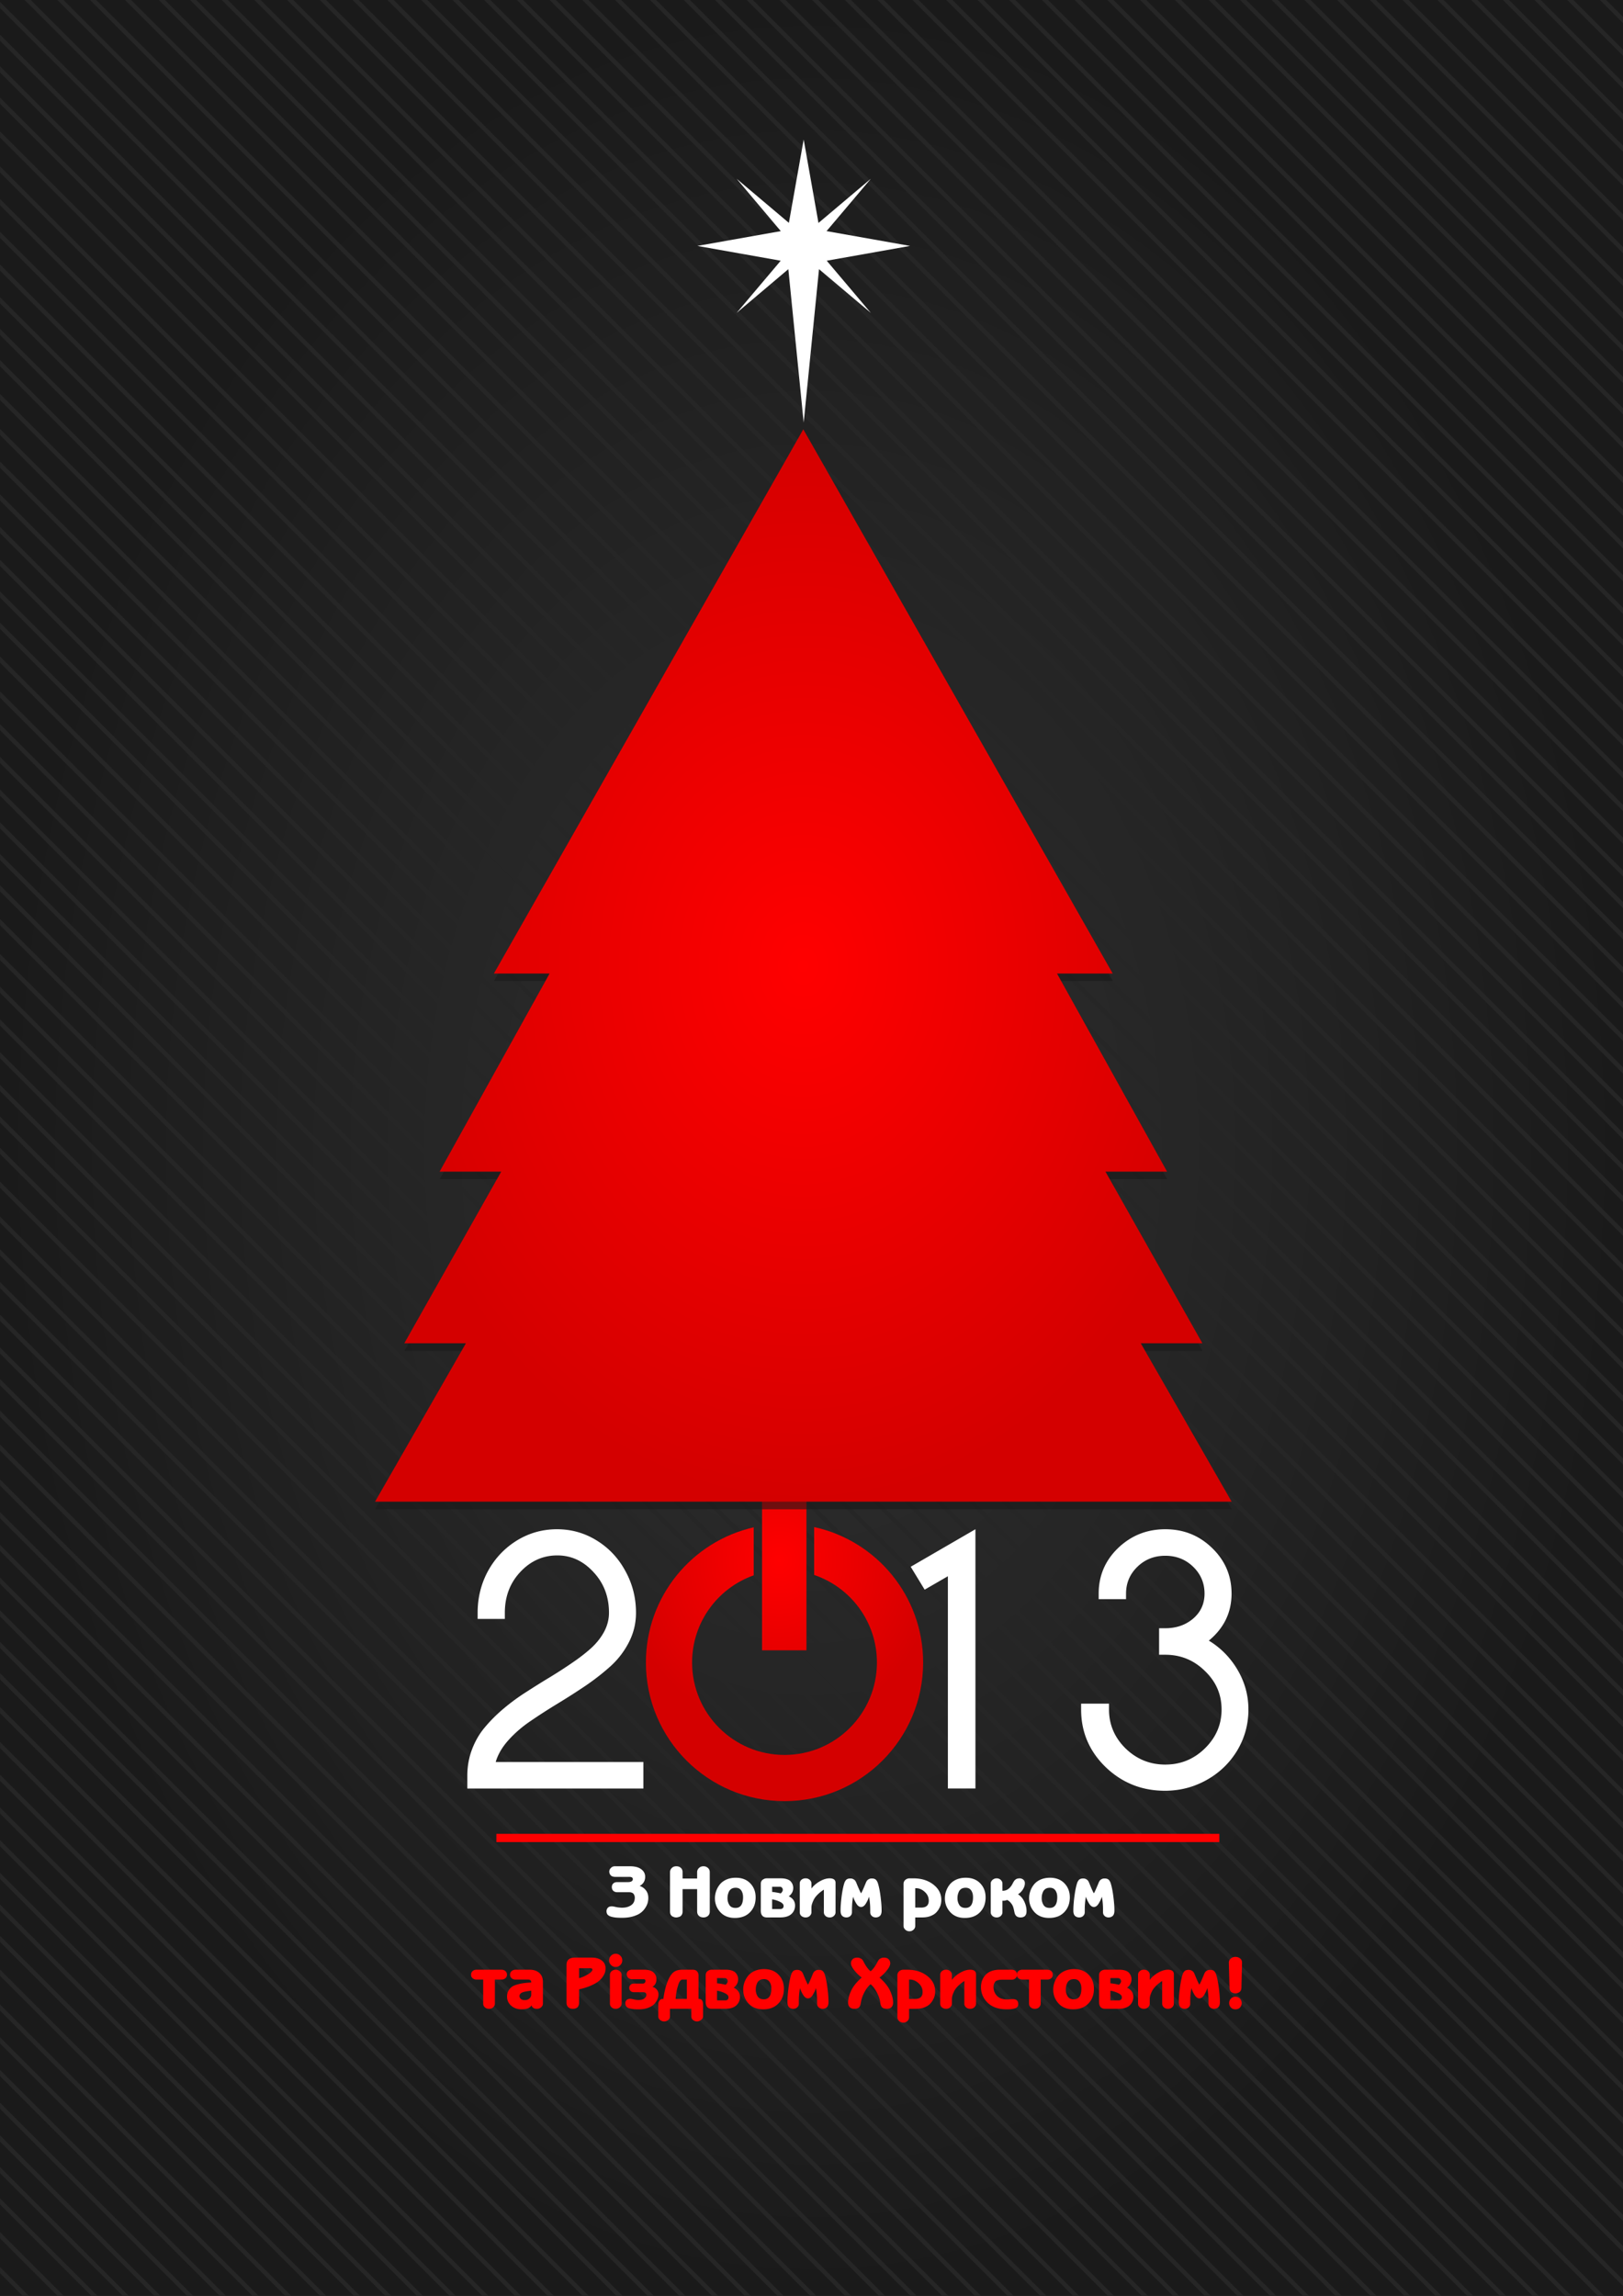
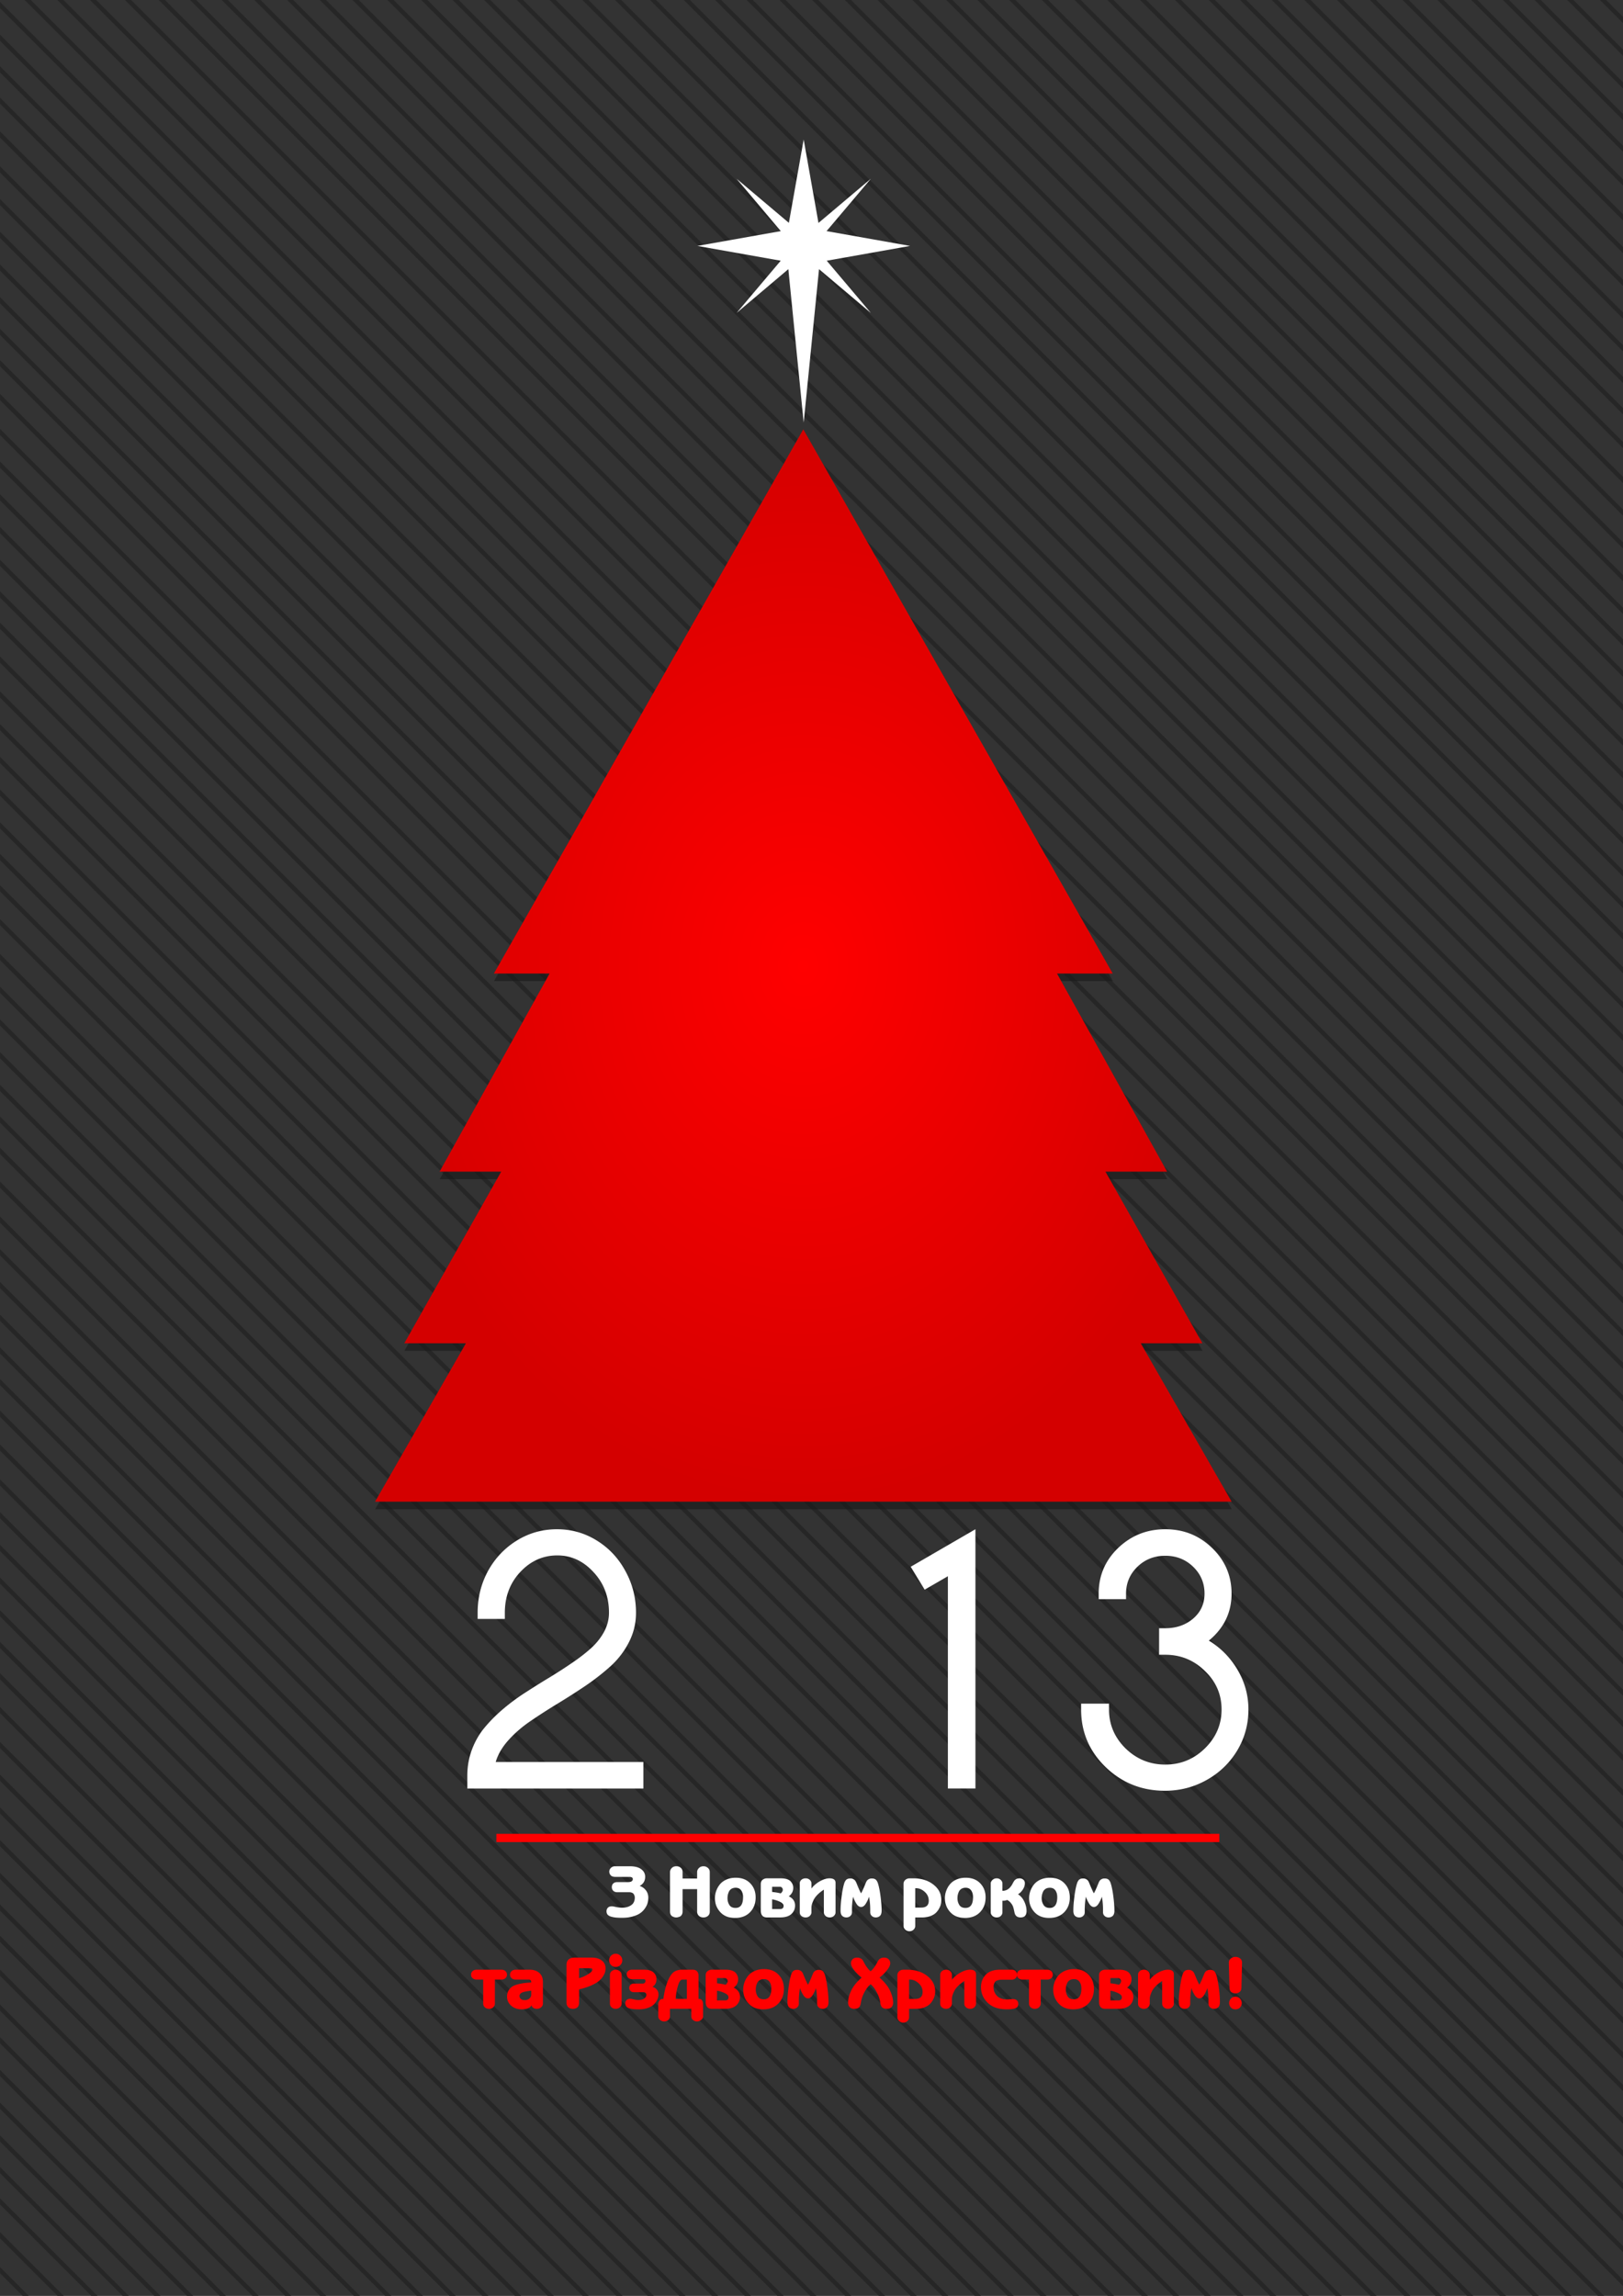
<svg xmlns="http://www.w3.org/2000/svg" xmlns:xlink="http://www.w3.org/1999/xlink" viewBox="0 0 744.09 1052.4">
  <rect x="0" y="0" width="744.09" height="1052.4" fill="#333333" stroke="none" />
  <defs>
    <radialGradient id="d" xlink:href="#a" gradientUnits="userSpaceOnUse" cy="579.21" cx="-48.61" gradientTransform="matrix(1.138 .019 -.02 1.217 18.845 -126.65)" r="33.75" />
    <radialGradient id="e" xlink:href="#a" gradientUnits="userSpaceOnUse" cy="385.03" cx="-22.857" gradientTransform="matrix(1 0 0 1.252 349 -96.921)" r="104.28" />
    <radialGradient id="b" gradientUnits="userSpaceOnUse" cy="526.18" cx="372.05" gradientTransform="matrix(1 0 0 1.414 0 -217.99)" r="372.05">
      <stop offset="0" stop-color="#303030" />
      <stop offset="1" stop-color="#1a1a1a" />
    </radialGradient>
    <linearGradient id="a">
      <stop offset="0" stop-color="red" />
      <stop offset="1" stop-color="#d40000" />
    </linearGradient>
    <clipPath id="c" clipPathUnits="userSpaceOnUse">
      <path transform="rotate(45)" fill="#303030" d="M4966.3-3772.4h744.09V-2720H4966.3z" />
    </clipPath>
  </defs>
-   <path fill="url(#b)" d="M0 0h744.09v1052.4H0z" />
  <g clip-path="url(#c)" transform="rotate(-45 2070.53 7881.019)" stroke="#262626" stroke-width="2" fill="none">
    <path d="M1731.085-130.49v6384.3M1901.285-130.49v6384.3M2071.485-130.49v6384.3M2241.685-130.49v6384.3M2582.085-130.49v6384.3M1816.185-130.49v6384.3M1986.385-130.49v6384.3M2156.585-130.49v6384.3M2326.785-130.49v6384.3M2667.285-130.49v6384.3M2411.885-130.49v6384.3M2752.385-130.49v6384.3M3007.685-130.49v6384.3M3262.985-130.49v6384.3M3688.585-130.49v6384.3M2496.985-130.49v6384.3M2837.485-130.49v6384.3M3177.885-130.49v6384.3M3433.185-130.49v6384.3M3858.785-130.49v6384.3M2922.585-130.49v6384.3M3348.085-130.49v6384.3M3603.385-130.49v6384.3M3943.885-130.49v6384.3M4284.285-130.49v6384.3M3092.785-130.49v6384.3M3518.285-130.49v6384.3M3773.685-130.49v6384.3M4028.985-130.49v6384.3M4454.485-130.49v6384.3M4114.085-130.49v6384.3M4369.385-130.49v6384.3M4709.885-130.49v6384.3M4965.185-130.49v6384.3M5390.685-130.49v6384.3M4199.185-130.49v6384.3M4539.585-130.49v6384.3M4880.085-130.49v6384.3M5135.385-130.49v6384.3M5560.885-130.49v6384.3M4624.685-130.49v6384.3M5050.285-130.49v6384.3M5305.585-130.49v6384.3M5645.985-130.49v6384.3M5986.485-130.49v6384.3M4794.985-130.49v6384.3M5220.485-130.49v6384.3M5475.785-130.49v6384.3M5731.185-130.49v6384.3M6156.685-130.49v6384.3M5816.285-130.49v6384.3M6071.585-130.49v6384.3M6411.985-130.49v6384.3M6667.385-130.49v6384.3M7092.885-130.49v6384.3M5901.385-130.49v6384.3M6241.785-130.49v6384.3M6582.185-130.49v6384.3M6837.585-130.49v6384.3M7263.085-130.49v6384.3M6326.885-130.49v6384.3M6752.485-130.49v6384.3M7007.785-130.49v6384.3M7348.185-130.49v6384.3M7688.685-130.49v6384.3M6497.085-130.49v6384.3M6922.685-130.49v6384.3M7177.985-130.49v6384.3M7433.285-130.49v6384.3M7773.785-130.49v6384.3M7518.385-130.49v6384.3M7858.885-130.49v6384.3M8029.085-130.49v6384.3M8199.285-130.49v6384.3M8369.485-130.49v6384.3M7603.485-130.49v6384.3M7943.985-130.49v6384.3M8114.185-130.49v6384.3M8284.385-130.49v6384.3M8454.585-130.49v6384.3" />
    <g>
      <path d="M1741.338-130.49v6384.3M1911.538-130.49v6384.3M2081.738-130.49v6384.3M2251.938-130.49v6384.3M2592.338-130.49v6384.3M1826.438-130.49v6384.3M1996.638-130.49v6384.3M2166.838-130.49v6384.3M2337.038-130.49v6384.3M2677.538-130.49v6384.3M2422.138-130.49v6384.3M2762.638-130.49v6384.3M3017.938-130.49v6384.3M3273.238-130.49v6384.3M3698.838-130.49v6384.3M2507.238-130.49v6384.3M2847.738-130.49v6384.3M3188.138-130.49v6384.3M3443.438-130.49v6384.3M3869.038-130.49v6384.3M2932.838-130.49v6384.3M3358.338-130.49v6384.3M3613.638-130.49v6384.3M3954.138-130.49v6384.3M4294.538-130.49v6384.3M3103.038-130.49v6384.3M3528.538-130.49v6384.3M3783.938-130.49v6384.3M4039.238-130.49v6384.3M4464.738-130.49v6384.3M4124.338-130.49v6384.3M4379.638-130.49v6384.3M4720.138-130.49v6384.3M4975.438-130.49v6384.3M5400.938-130.49v6384.3M4209.438-130.49v6384.3M4549.838-130.49v6384.3M4890.338-130.49v6384.3M5145.638-130.49v6384.3M5571.138-130.49v6384.3M4634.938-130.49v6384.3M5060.538-130.49v6384.3M5315.838-130.49v6384.3M5656.238-130.49v6384.3M5996.738-130.49v6384.3M4805.238-130.49v6384.3M5230.738-130.49v6384.3M5486.038-130.49v6384.3M5741.438-130.49v6384.3M6166.938-130.49v6384.3M5826.538-130.49v6384.3M6081.838-130.49v6384.3M6422.238-130.49v6384.3M6677.638-130.49v6384.3M7103.138-130.49v6384.3M5911.638-130.49v6384.3M6252.038-130.49v6384.3M6592.438-130.49v6384.3M6847.838-130.49v6384.3M7273.338-130.49v6384.3M6337.138-130.49v6384.3M6762.738-130.49v6384.3M7018.038-130.49v6384.3M7358.438-130.49v6384.3M7698.938-130.49v6384.3M6507.338-130.49v6384.3M6932.938-130.49v6384.3M7188.238-130.49v6384.3M7443.538-130.49v6384.3M7784.038-130.49v6384.3M7528.638-130.49v6384.3M7869.138-130.49v6384.3M8039.338-130.49v6384.3M8209.538-130.49v6384.3M8379.738-130.49v6384.3M7613.738-130.49v6384.3M7954.238-130.49v6384.3M8124.438-130.49v6384.3M8294.638-130.49v6384.3M8464.838-130.49v6384.3" />
    </g>
    <g>
      <path d="M1751.945-130.49v6384.3M1922.145-130.49v6384.3M2092.345-130.49v6384.3M2262.545-130.49v6384.3M2602.945-130.49v6384.3M1837.045-130.49v6384.3M2007.245-130.49v6384.3M2177.445-130.49v6384.3M2347.645-130.49v6384.3M2688.145-130.49v6384.3M2432.745-130.49v6384.3M2773.245-130.49v6384.3M3028.545-130.49v6384.3M3283.845-130.49v6384.3M3709.445-130.49v6384.3M2517.845-130.49v6384.3M2858.345-130.49v6384.3M3198.745-130.49v6384.3M3454.045-130.49v6384.3M3879.645-130.49v6384.3M2943.445-130.49v6384.3M3368.945-130.49v6384.3M3624.245-130.49v6384.3M3964.745-130.49v6384.3M4305.145-130.49v6384.3M3113.645-130.49v6384.3M3539.145-130.49v6384.3M3794.545-130.49v6384.3M4049.845-130.49v6384.3M4475.345-130.49v6384.3M4134.945-130.49v6384.3M4390.245-130.49v6384.3M4730.745-130.49v6384.3M4986.045-130.49v6384.3M5411.545-130.49v6384.3M4220.045-130.49v6384.3M4560.445-130.49v6384.3M4900.945-130.49v6384.3M5156.245-130.49v6384.3M5581.745-130.49v6384.3M4645.545-130.49v6384.3M5071.145-130.49v6384.3M5326.445-130.49v6384.3M5666.845-130.49v6384.3M6007.345-130.49v6384.3M4815.845-130.49v6384.3M5241.345-130.49v6384.3M5496.645-130.49v6384.3M5752.045-130.49v6384.3M6177.545-130.49v6384.3M5837.145-130.49v6384.3M6092.445-130.49v6384.3M6432.845-130.49v6384.3M6688.245-130.49v6384.3M7113.745-130.49v6384.3M5922.245-130.49v6384.3M6262.645-130.49v6384.3M6603.045-130.49v6384.3M6858.445-130.49v6384.3M7283.945-130.49v6384.3M6347.745-130.49v6384.3M6773.345-130.49v6384.3M7028.645-130.49v6384.3M7369.045-130.49v6384.3M7709.545-130.49v6384.3M6517.945-130.49v6384.3M6943.545-130.49v6384.3M7198.845-130.49v6384.3M7454.145-130.49v6384.3M7794.645-130.49v6384.3M7539.245-130.49v6384.3M7879.745-130.49v6384.3M8049.945-130.49v6384.3M8220.145-130.49v6384.3M8390.345-130.49v6384.3M7624.345-130.49v6384.3M7964.845-130.49v6384.3M8135.045-130.49v6384.3M8305.245-130.49v6384.3M8475.445-130.49v6384.3" />
    </g>
    <g>
      <path d="M1762.552-130.49v6384.3M1932.752-130.49v6384.3M2102.952-130.49v6384.3M2273.152-130.49v6384.3M2613.552-130.49v6384.3M1847.652-130.49v6384.3M2017.852-130.49v6384.3M2188.052-130.49v6384.3M2358.252-130.49v6384.3M2698.752-130.49v6384.3M2443.352-130.49v6384.3M2783.852-130.49v6384.3M3039.152-130.49v6384.3M3294.452-130.49v6384.3M3720.052-130.49v6384.3M2528.452-130.49v6384.3M2868.952-130.49v6384.3M3209.352-130.49v6384.3M3464.652-130.49v6384.3M3890.252-130.49v6384.3M2954.052-130.49v6384.3M3379.552-130.49v6384.3M3634.852-130.49v6384.3M3975.352-130.49v6384.3M4315.752-130.49v6384.3M3124.252-130.49v6384.3M3549.752-130.49v6384.3M3805.152-130.49v6384.3M4060.452-130.49v6384.3M4485.952-130.49v6384.3M4145.552-130.49v6384.3M4400.852-130.49v6384.3M4741.352-130.49v6384.3M4996.652-130.49v6384.3M5422.152-130.49v6384.3M4230.652-130.49v6384.3M4571.052-130.49v6384.3M4911.552-130.49v6384.3M5166.852-130.49v6384.3M5592.352-130.49v6384.3M4656.152-130.49v6384.3M5081.752-130.49v6384.3M5337.052-130.49v6384.3M5677.452-130.49v6384.3M6017.952-130.49v6384.3M4826.452-130.49v6384.3M5251.952-130.49v6384.3M5507.252-130.49v6384.3M5762.652-130.49v6384.3M6188.152-130.49v6384.3M5847.752-130.49v6384.3M6103.052-130.49v6384.3M6443.452-130.49v6384.3M6698.852-130.49v6384.3M7124.352-130.49v6384.3M5932.852-130.49v6384.3M6273.252-130.49v6384.3M6613.652-130.49v6384.3M6869.052-130.49v6384.3M7294.552-130.49v6384.3M6358.352-130.49v6384.3M6783.952-130.49v6384.3M7039.252-130.49v6384.3M7379.652-130.49v6384.3M7720.152-130.49v6384.3M6528.552-130.49v6384.3M6954.152-130.49v6384.3M7209.452-130.49v6384.3M7464.752-130.49v6384.3M7805.252-130.49v6384.3M7549.852-130.49v6384.3M7890.352-130.49v6384.3M8060.552-130.49v6384.3M8230.752-130.49v6384.3M8400.952-130.49v6384.3M7634.952-130.49v6384.3M7975.452-130.49v6384.3M8145.652-130.49v6384.3M8315.852-130.49v6384.3M8486.052-130.49v6384.3" />
    </g>
    <g>
      <path d="M1773.16-130.49v6384.3M1943.36-130.49v6384.3M2113.56-130.49v6384.3M2283.76-130.49v6384.3M2624.16-130.49v6384.3M1858.26-130.49v6384.3M2028.46-130.49v6384.3M2198.66-130.49v6384.3M2368.86-130.49v6384.3M2709.36-130.49v6384.3M2453.96-130.49v6384.3M2794.46-130.49v6384.3M3049.76-130.49v6384.3M3305.06-130.49v6384.3M3730.66-130.49v6384.3M2539.06-130.49v6384.3M2879.56-130.49v6384.3M3219.96-130.49v6384.3M3475.26-130.49v6384.3M3900.86-130.49v6384.3M2964.66-130.49v6384.3M3390.16-130.49v6384.3M3645.46-130.49v6384.3M3985.96-130.49v6384.3M4326.36-130.49v6384.3M3134.86-130.49v6384.3M3560.36-130.49v6384.3M3815.76-130.49v6384.3M4071.06-130.49v6384.3M4496.56-130.49v6384.3M4156.16-130.49v6384.3M4411.46-130.49v6384.3M4751.96-130.49v6384.3M5007.26-130.49v6384.3M5432.76-130.49v6384.3M4241.26-130.49v6384.3M4581.66-130.49v6384.3M4922.16-130.49v6384.3M5177.46-130.49v6384.3M5602.96-130.49v6384.3M4666.76-130.49v6384.3M5092.36-130.49v6384.3M5347.66-130.49v6384.3M5688.06-130.49v6384.3M6028.56-130.49v6384.3M4837.06-130.49v6384.3M5262.56-130.49v6384.3M5517.86-130.49v6384.3M5773.26-130.49v6384.3M6198.76-130.49v6384.3M5858.36-130.49v6384.3M6113.66-130.49v6384.3M6454.06-130.49v6384.3M6709.46-130.49v6384.3M7134.96-130.49v6384.3M5943.46-130.49v6384.3M6283.86-130.49v6384.3M6624.26-130.49v6384.3M6879.66-130.49v6384.3M7305.16-130.49v6384.3M6368.96-130.49v6384.3M6794.56-130.49v6384.3M7049.86-130.49v6384.3M7390.26-130.49v6384.3M7730.76-130.49v6384.3M6539.16-130.49v6384.3M6964.76-130.49v6384.3M7220.06-130.49v6384.3M7475.36-130.49v6384.3M7815.86-130.49v6384.3M7560.46-130.49v6384.3M7900.96-130.49v6384.3M8071.16-130.49v6384.3M8241.36-130.49v6384.3M8411.56-130.49v6384.3M7645.56-130.49v6384.3M7986.06-130.49v6384.3M8156.26-130.49v6384.3M8326.46-130.49v6384.3M8496.66-130.49v6384.3" />
    </g>
    <g>
      <path d="M1783.76-130.49v6384.3M1953.96-130.49v6384.3M2124.16-130.49v6384.3M2294.36-130.49v6384.3M2634.76-130.49v6384.3M1868.86-130.49v6384.3M2039.06-130.49v6384.3M2209.26-130.49v6384.3M2379.46-130.49v6384.3M2719.96-130.49v6384.3M2464.56-130.49v6384.3M2805.06-130.49v6384.3M3060.36-130.49v6384.3M3315.66-130.49v6384.3M3741.26-130.49v6384.3M2549.66-130.49v6384.3M2890.16-130.49v6384.3M3230.56-130.49v6384.3M3485.86-130.49v6384.3M3911.46-130.49v6384.3M2975.26-130.49v6384.3M3400.76-130.49v6384.3M3656.06-130.49v6384.3M3996.56-130.49v6384.3M4336.96-130.49v6384.3M3145.46-130.49v6384.3M3570.96-130.49v6384.3M3826.36-130.49v6384.3M4081.66-130.49v6384.3M4507.16-130.49v6384.3M4166.76-130.49v6384.3M4422.06-130.49v6384.3M4762.56-130.49v6384.3M5017.86-130.49v6384.3M5443.36-130.49v6384.3M4251.86-130.49v6384.3M4592.26-130.49v6384.3M4932.76-130.49v6384.3M5188.06-130.49v6384.3M5613.56-130.49v6384.3M4677.36-130.49v6384.3M5102.96-130.49v6384.3M5358.26-130.49v6384.3M5698.66-130.49v6384.3M6039.16-130.49v6384.3M4847.66-130.49v6384.3M5273.16-130.49v6384.3M5528.46-130.49v6384.3M5783.86-130.49v6384.3M6209.36-130.49v6384.3M5868.96-130.49v6384.3M6124.26-130.49v6384.3M6464.66-130.49v6384.3M6720.06-130.49v6384.3M7145.56-130.49v6384.3M5954.06-130.49v6384.3M6294.46-130.49v6384.3M6634.86-130.49v6384.3M6890.26-130.49v6384.3M7315.76-130.49v6384.3M6379.56-130.49v6384.3M6805.16-130.49v6384.3M7060.46-130.49v6384.3M7400.86-130.49v6384.3M7741.36-130.49v6384.3M6549.76-130.49v6384.3M6975.36-130.49v6384.3M7230.66-130.49v6384.3M7485.96-130.49v6384.3M7826.46-130.49v6384.3M7571.06-130.49v6384.3M7911.56-130.49v6384.3M8081.76-130.49v6384.3M8251.96-130.49v6384.3M8422.16-130.49v6384.3M7656.16-130.49v6384.3M7996.66-130.49v6384.3M8166.86-130.49v6384.3M8337.06-130.49v6384.3M8507.26-130.49v6384.3" />
    </g>
    <g>
      <path d="M1795.08-130.49v6384.3M1965.28-130.49v6384.3M2135.48-130.49v6384.3M2305.68-130.49v6384.3M2646.08-130.49v6384.3M1880.18-130.49v6384.3M2050.38-130.49v6384.3M2220.58-130.49v6384.3M2390.78-130.49v6384.3M2731.28-130.49v6384.3M2475.88-130.49v6384.3M2816.38-130.49v6384.3M3071.68-130.49v6384.3M3326.98-130.49v6384.3M3752.58-130.49v6384.3M2560.98-130.49v6384.3M2901.48-130.49v6384.3M3241.88-130.49v6384.3M3497.18-130.49v6384.3M3922.78-130.49v6384.3M2986.58-130.49v6384.3M3412.08-130.49v6384.3M3667.38-130.49v6384.3M4007.88-130.49v6384.3M4348.28-130.49v6384.3M3156.78-130.49v6384.3M3582.28-130.49v6384.3M3837.68-130.49v6384.3M4092.98-130.49v6384.3M4518.48-130.49v6384.3M4178.08-130.49v6384.3M4433.38-130.49v6384.3M4773.88-130.49v6384.3M5029.18-130.49v6384.3M5454.68-130.49v6384.3M4263.18-130.49v6384.3M4603.58-130.49v6384.3M4944.08-130.49v6384.3M5199.38-130.49v6384.3M5624.88-130.49v6384.3M4688.68-130.49v6384.3M5114.28-130.49v6384.3M5369.58-130.49v6384.3M5709.98-130.49v6384.3M6050.48-130.49v6384.3M4858.98-130.49v6384.3M5284.48-130.49v6384.3M5539.78-130.49v6384.3M5795.18-130.49v6384.3M6220.68-130.49v6384.3M5880.28-130.49v6384.3M6135.58-130.49v6384.3M6475.98-130.49v6384.3M6731.38-130.49v6384.3M7156.88-130.49v6384.3M5965.38-130.49v6384.3M6305.78-130.49v6384.3M6646.18-130.49v6384.3M6901.58-130.49v6384.3M7327.08-130.49v6384.3M6390.88-130.49v6384.3M6816.48-130.49v6384.3M7071.78-130.49v6384.3M7412.18-130.49v6384.3M7752.68-130.49v6384.3M6561.08-130.49v6384.3M6986.68-130.49v6384.3M7241.98-130.49v6384.3M7497.28-130.49v6384.3M7837.78-130.49v6384.3M7582.38-130.49v6384.3M7922.88-130.49v6384.3M8093.08-130.49v6384.3M8263.28-130.49v6384.3M8433.48-130.49v6384.3M7667.48-130.49v6384.3M8007.98-130.49v6384.3M8178.18-130.49v6384.3M8348.38-130.49v6384.3M8518.58-130.49v6384.3" />
    </g>
    <g>
      <path d="M1806.04-130.49v6384.3M1976.24-130.49v6384.3M2146.44-130.49v6384.3M2316.64-130.49v6384.3M2657.04-130.49v6384.3M1891.14-130.49v6384.3M2061.34-130.49v6384.3M2231.54-130.49v6384.3M2401.74-130.49v6384.3M2742.24-130.49v6384.3M2486.84-130.49v6384.3M2827.34-130.49v6384.3M3082.64-130.49v6384.3M3337.94-130.49v6384.3M3763.54-130.49v6384.3M2571.94-130.49v6384.3M2912.44-130.49v6384.3M3252.84-130.49v6384.3M3508.14-130.49v6384.3M3933.74-130.49v6384.3M2997.54-130.49v6384.3M3423.04-130.49v6384.3M3678.34-130.49v6384.3M4018.84-130.49v6384.3M4359.24-130.49v6384.3M3167.74-130.49v6384.3M3593.24-130.49v6384.3M3848.64-130.49v6384.3M4103.94-130.49v6384.3M4529.44-130.49v6384.3M4189.04-130.49v6384.3M4444.34-130.49v6384.3M4784.84-130.49v6384.3M5040.14-130.49v6384.3M5465.64-130.49v6384.3M4274.14-130.49v6384.3M4614.54-130.49v6384.3M4955.04-130.49v6384.3M5210.34-130.49v6384.3M5635.84-130.49v6384.3M4699.64-130.49v6384.3M5125.24-130.49v6384.3M5380.54-130.49v6384.3M5720.94-130.49v6384.3M6061.44-130.49v6384.3M4869.94-130.49v6384.3M5295.44-130.49v6384.3M5550.74-130.49v6384.3M5806.14-130.49v6384.3M6231.64-130.49v6384.3M5891.24-130.49v6384.3M6146.54-130.49v6384.3M6486.94-130.49v6384.3M6742.34-130.49v6384.3M7167.84-130.49v6384.3M5976.34-130.49v6384.3M6316.74-130.49v6384.3M6657.14-130.49v6384.3M6912.54-130.49v6384.3M7338.04-130.49v6384.3M6401.84-130.49v6384.3M6827.44-130.49v6384.3M7082.74-130.49v6384.3M7423.14-130.49v6384.3M7763.64-130.49v6384.3M6572.04-130.49v6384.3M6997.64-130.49v6384.3M7252.94-130.49v6384.3M7508.24-130.49v6384.3M7848.74-130.49v6384.3M7593.34-130.49v6384.3M7933.84-130.49v6384.3M8104.04-130.49v6384.3M8274.24-130.49v6384.3M8444.44-130.49v6384.3M7678.44-130.49v6384.3M8018.94-130.49v6384.3M8189.14-130.49v6384.3M8359.34-130.49v6384.3M8529.54-130.49v6384.3" />
    </g>
  </g>
  <path d="M281.98 855.46h6.768c2.346 0 4.099.458 5.26 1.374 1.184.893 1.776 2.044 1.776 3.45 0 1.877-.837 3.273-2.513 4.189 1.184.402 2.133 1.072 2.848 2.01.737.938 1.106 2.089 1.106 3.451 0 .76-.1 1.52-.302 2.279-.2.76-.58 1.563-1.139 2.412a8.868 8.868 0 01-2.144 2.245c-.849.625-2.01 1.15-3.485 1.575-1.452.424-3.105.636-4.959.636a31.92 31.92 0 01-2.747-.1 12.795 12.795 0 01-2.211-.402c-.715-.201-1.262-.503-1.642-.905-.358-.424-.536-.96-.536-1.608 0-.603.2-1.128.603-1.575.402-.447 1.005-.67 1.81-.67.223 0 .468.022.736.067.268.045.581.112.938.201.358.067.637.123.838.168.96.134 1.698.2 2.211.2 1.653 0 3.038-.38 4.155-1.139 1.117-.76 1.675-1.932 1.675-3.518 0-.2-.022-.402-.067-.603a3.558 3.558 0 00-.301-.77c-.134-.313-.391-.57-.77-.771-.38-.201-.86-.302-1.441-.302h-5.462c-.737 0-1.34-.212-1.81-.636-.446-.447-.67-1.005-.67-1.676 0-.714.213-1.273.637-1.675.447-.424 1.028-.636 1.743-.636h4.891c1.564 0 2.346-.47 2.346-1.408 0-.67-.559-1.005-1.675-1.005h-6.433c-.872 0-1.542-.234-2.01-.703a2.463 2.463 0 01-.67-1.71c0-.625.245-1.183.736-1.675.492-.513 1.128-.77 1.91-.77M312.94 861.09h6.668v-2.915c0-.715.268-1.34.804-1.876.536-.559 1.24-.838 2.11-.838.782 0 1.452.246 2.01.737.582.492.872 1.15.872 1.977v18.026c0 .871-.28 1.541-.838 2.01-.558.47-1.24.704-2.043.704-.894 0-1.609-.257-2.145-.77-.514-.514-.77-1.185-.77-2.011v-10.186h-6.668v10.253c0 .625-.134 1.14-.402 1.541-.246.402-.57.681-.972.838-.38.134-.681.223-.904.268-.201.045-.391.067-.57.067a6.42 6.42 0 01-.637-.034 6.938 6.938 0 01-.904-.301c-.402-.157-.737-.436-1.005-.838-.246-.424-.369-.96-.369-1.608v-17.96c0-.714.257-1.34.77-1.875.514-.559 1.23-.838 2.145-.838.827 0 1.508.246 2.044.737.536.47.804 1.128.804 1.977v2.915M337.32 860.72c2.792 0 5.003.849 6.634 2.546 1.653 1.698 2.48 3.854 2.48 6.467 0 2.77-.86 5.037-2.58 6.802-1.698 1.742-3.999 2.613-6.903 2.613-2.859 0-5.104-.894-6.734-2.68-1.63-1.787-2.446-3.898-2.446-6.333 0-1.14.19-2.245.57-3.317.38-1.095.938-2.1 1.675-3.015.76-.939 1.764-1.687 3.015-2.245 1.274-.559 2.703-.838 4.29-.838m-.034 4.59c-.738 0-1.374.157-1.91.47a3.07 3.07 0 00-1.173 1.272 7.722 7.722 0 00-.536 1.575 8.599 8.599 0 00-.134 1.541c0 1.095.28 2.1.838 3.016.558.916 1.507 1.374 2.848 1.374 2.3 0 3.45-1.653 3.45-4.96 0-1.228-.279-2.244-.837-3.048-.558-.827-1.407-1.24-2.546-1.24M351.51 860.99h6.466c1.162 0 2.145.145 2.949.436.804.29 1.385.68 1.742 1.172.38.47.637.927.77 1.374.157.424.235.882.235 1.374 0 1.586-.68 2.881-2.043 3.886 1.92.916 2.881 2.323 2.881 4.222 0 1.564-.57 2.87-1.709 3.92-1.139 1.028-2.859 1.541-5.16 1.541h-6.03c-1.877 0-2.815-1.06-2.815-3.183v-12.095c0-.893.28-1.552.838-1.977.58-.446 1.206-.67 1.876-.67m2.48 3.853v2.38c1.206.111 2.524.334 3.953.67.626-.581.938-1.117.938-1.609 0-.424-.134-.77-.402-1.039a1.217 1.217 0 00-.938-.402h-3.552m0 5.797v4.423h3.653c1.072 0 1.608-.48 1.608-1.441 0-.737-.603-1.385-1.81-1.943-1.206-.559-2.356-.905-3.45-1.04M372.02 863.37v2.278c1.005-1.317 2.3-2.423 3.887-3.317 1.585-.893 3.06-1.34 4.422-1.34 1.832 0 2.748.704 2.748 2.111v13.436c0 .625-.257 1.184-.77 1.675-.492.47-1.129.704-1.91.704-.783 0-1.43-.235-1.944-.704-.491-.469-.737-1.027-.737-1.675v-10.353c-1.162.737-2.156 1.53-2.982 2.379-.804.826-1.385 1.63-1.742 2.412-.358.76-.615 1.419-.771 1.977a6.232 6.232 0 00-.201 1.508v2.077c0 .626-.257 1.184-.77 1.675-.492.47-1.129.704-1.91.704-.715 0-1.34-.212-1.877-.637-.536-.424-.804-1.005-.804-1.742V863.37c0-.715.257-1.284.77-1.709.514-.446 1.151-.67 1.91-.67.782 0 1.419.235 1.91.704.514.469.77 1.027.77 1.675M390.59 875.46v1.072c0 .693-.246 1.262-.737 1.709-.492.447-1.095.67-1.81.67-.759 0-1.396-.234-1.91-.704-.513-.49-.77-1.295-.77-2.412 0-1.742.157-3.853.47-6.332.312-2.502.714-4.546 1.205-6.132.224-.715.537-1.273.939-1.675.402-.402 1.038-.603 1.91-.603.558 0 1.027.123 1.407.368.402.224.692.48.87.77.18.269.37.66.57 1.174.96 2.367 1.642 3.864 2.044 4.49.402-.626 1.083-2.123 2.044-4.49.2-.514.39-.905.57-1.173.178-.29.457-.547.837-.77.402-.246.882-.37 1.44-.37.872 0 1.509.202 1.91.604.403.402.715.96.939 1.675.491 1.586.893 3.63 1.206 6.132.313 2.479.47 4.59.47 6.332 0 1.117-.258 1.921-.772 2.412-.513.47-1.15.704-1.91.704-.714 0-1.317-.223-1.809-.67-.491-.447-.737-1.016-.737-1.709v-1.072c0-2.211-.178-4.222-.536-6.031-.424 1.25-.96 2.368-1.608 3.35-.603.894-1.285 1.34-2.044 1.34-.76 0-1.44-.446-2.044-1.34-.648-.982-1.184-2.1-1.608-3.35-.357 1.81-.536 3.82-.536 6.031M419.6 878.92v3.887c0 .67-.257 1.24-.77 1.708-.514.492-1.14.738-1.877.738-.76 0-1.407-.257-1.943-.771-.514-.492-.77-1.05-.77-1.675V863.54c0-.715.267-1.318.803-1.81.536-.491 1.218-.737 2.044-.737h1.608c3.708 0 6.78.95 9.214 2.848 2.435 1.876 3.652 4.233 3.652 7.07 0 .603-.067 1.228-.2 1.876-.135.626-.414 1.318-.838 2.077a7.533 7.533 0 01-1.541 2.01c-.626.581-1.486 1.073-2.58 1.475-1.095.38-2.334.57-3.72.57H419.6m0-13.403v8.88h2.748c2.3 0 3.45-1.05 3.45-3.15 0-1.608-.614-2.96-1.842-4.054-1.229-1.117-2.558-1.676-3.987-1.676h-.369M442.75 860.72c2.792 0 5.003.849 6.634 2.546 1.653 1.698 2.48 3.854 2.48 6.467 0 2.77-.86 5.037-2.58 6.802-1.698 1.742-3.999 2.613-6.903 2.613-2.859 0-5.104-.894-6.734-2.68-1.63-1.787-2.446-3.898-2.446-6.333 0-1.14.19-2.245.57-3.317.38-1.095.938-2.1 1.675-3.015.76-.939 1.764-1.687 3.015-2.245 1.274-.559 2.703-.838 4.29-.838m-.034 4.59c-.738 0-1.374.157-1.91.47a3.07 3.07 0 00-1.173 1.272 7.722 7.722 0 00-.536 1.575 8.608 8.608 0 00-.134 1.541c0 1.095.28 2.1.838 3.016.558.916 1.507 1.374 2.848 1.374 2.3 0 3.45-1.653 3.45-4.96 0-1.228-.279-2.244-.837-3.048-.558-.827-1.407-1.24-2.546-1.24M459.58 863.37v3.317c1.921.067 3.462-.994 4.624-3.183l.167-.335c.112-.201.179-.324.201-.369.045-.067.112-.178.201-.335.112-.178.19-.301.235-.368l.268-.268c.112-.134.212-.224.301-.268.09-.067.201-.145.335-.235.157-.09.302-.145.436-.167.134-.045.29-.079.47-.1a2.34 2.34 0 01.569-.068c.692 0 1.273.201 1.742.603.491.38.737.927.737 1.642 0 .96-.313 1.921-.938 2.882-.603.938-1.34 1.664-2.211 2.177 1.25.782 2.21 1.899 2.881 3.35.693 1.453 1.039 2.905 1.039 4.357 0 1.943-.916 2.915-2.748 2.915-1.54 0-2.468-.76-2.78-2.279l-.269-1.24a12.144 12.144 0 00-.435-1.54c-.157-.448-.47-.961-.938-1.542a5.03 5.03 0 00-1.71-1.407c-.736.29-1.462.402-2.177.335v5.294c0 .647-.246 1.206-.737 1.675-.491.469-1.128.704-1.91.704-.76 0-1.407-.235-1.943-.704-.514-.47-.77-1.028-.77-1.675V863.37c0-.603.267-1.15.803-1.642a2.731 2.731 0 011.91-.737c.76 0 1.385.245 1.876.737.514.469.771 1.016.771 1.642M481.36 860.72c2.792 0 5.003.849 6.634 2.546 1.653 1.698 2.48 3.854 2.48 6.467 0 2.77-.86 5.037-2.58 6.802-1.698 1.742-3.999 2.613-6.903 2.613-2.859 0-5.104-.894-6.734-2.68-1.63-1.787-2.446-3.898-2.446-6.333 0-1.14.19-2.245.57-3.317.38-1.095.938-2.1 1.675-3.015.76-.939 1.764-1.687 3.015-2.245 1.274-.559 2.703-.838 4.29-.838m-.034 4.59c-.738 0-1.374.157-1.91.47a3.07 3.07 0 00-1.173 1.272 7.723 7.723 0 00-.536 1.575 8.599 8.599 0 00-.134 1.541c0 1.095.28 2.1.838 3.016.558.916 1.507 1.374 2.848 1.374 2.3 0 3.45-1.653 3.45-4.96 0-1.228-.279-2.244-.837-3.048-.558-.827-1.407-1.24-2.546-1.24M497.32 875.46v1.072c0 .693-.246 1.262-.737 1.709-.492.447-1.095.67-1.81.67-.759 0-1.396-.234-1.91-.704-.513-.49-.77-1.295-.77-2.412 0-1.742.157-3.853.47-6.332.312-2.502.714-4.546 1.205-6.132.224-.715.537-1.273.939-1.675.402-.402 1.038-.603 1.91-.603.558 0 1.027.123 1.407.368.402.224.692.48.87.77.18.269.37.66.57 1.174.96 2.367 1.642 3.864 2.044 4.49.402-.626 1.083-2.123 2.044-4.49.2-.514.39-.905.57-1.173.178-.29.457-.547.837-.77.402-.246.882-.37 1.44-.37.872 0 1.509.202 1.91.604.403.402.715.96.939 1.675.491 1.586.893 3.63 1.206 6.132.313 2.479.47 4.59.47 6.332 0 1.117-.258 1.921-.772 2.412-.513.47-1.15.704-1.91.704-.714 0-1.317-.223-1.809-.67-.491-.447-.737-1.016-.737-1.709v-1.072c0-2.211-.178-4.222-.536-6.031-.424 1.25-.96 2.368-1.608 3.35-.603.894-1.285 1.34-2.044 1.34-.76 0-1.44-.446-2.044-1.34-.648-.982-1.184-2.1-1.608-3.35-.357 1.81-.536 3.82-.536 6.031" fill="#fff" />
  <path d="M226.89 907.4v11.023c0 .603-.246 1.15-.737 1.642-.47.491-1.117.737-1.943.737-.782 0-1.43-.235-1.944-.704-.491-.469-.737-1.027-.737-1.675V907.4h-3.049c-.692 0-1.284-.201-1.776-.603-.491-.402-.737-.938-.737-1.608 0-.693.235-1.251.704-1.676.469-.424 1.072-.636 1.81-.636h11.424c.737 0 1.34.212 1.81.636.469.425.703.983.703 1.676 0 .67-.246 1.206-.737 1.608-.491.402-1.083.603-1.776.603h-3.015M236.38 902.87h6.433c1.832 0 3.306.491 4.423 1.474 1.116.96 1.675 2.334 1.675 4.121v9.952c0 .603-.257 1.15-.77 1.641-.514.492-1.173.737-1.977.737-.715 0-1.274-.145-1.676-.435-.402-.313-.659-.66-.77-1.039l-.034-.134c-.692 1.229-2.2 1.843-4.523 1.843-1.943 0-3.552-.558-4.825-1.675-1.25-1.117-1.876-2.513-1.876-4.189 0-1.05.234-1.965.703-2.747.47-.782 1.028-1.385 1.676-1.81.67-.424 1.552-.77 2.647-1.038 1.094-.29 2.066-.48 2.915-.57a42.017 42.017 0 013.15-.268v-.067c0-.848-.425-1.273-1.274-1.273h-5.998c-.692 0-1.273-.212-1.742-.636-.469-.425-.703-.96-.703-1.609 0-.625.234-1.161.703-1.608.492-.447 1.106-.67 1.843-.67m7.17 11.459v-1.843c-2.167.268-3.551.547-4.155.838-.826.38-1.24.938-1.24 1.675 0 .425.202.838.604 1.24.402.38 1.005.57 1.81.57.893 0 1.607-.246 2.143-.738.559-.513.838-1.094.838-1.742M263.48 897.34h7.874c1.876 0 3.384.436 4.523 1.307 1.161.87 1.742 2.066 1.742 3.585 0 .58-.067 1.15-.2 1.709-.135.536-.459 1.206-.972 2.01-.492.782-1.15 1.508-1.977 2.178-.827.67-2.022 1.351-3.585 2.044-1.541.67-3.34 1.24-5.395 1.708v6.165c0 .201-.022.402-.067.603-.022.201-.111.492-.268.872-.156.38-.458.692-.904.938-.425.223-.96.335-1.609.335-.915 0-1.63-.257-2.144-.77-.514-.515-.77-1.174-.77-1.978v-17.289c0-2.278 1.25-3.417 3.752-3.417m2.01 4.858v4.557c1.229-.313 2.547-.883 3.954-1.71 1.43-.826 2.144-1.563 2.144-2.21 0-.425-.335-.637-1.005-.637h-5.093M284.99 905.25v13.168c0 .625-.268 1.184-.804 1.675-.514.47-1.15.704-1.91.704-.782 0-1.418-.235-1.91-.704-.491-.469-.737-1.027-.737-1.675V905.25c0-.67.257-1.228.77-1.675a2.76 2.76 0 011.877-.704c.67 0 1.284.223 1.843.67.58.447.871 1.016.871 1.709m-4.858-4.523a2.987 2.987 0 01-.871-2.144c0-.827.29-1.53.87-2.111.581-.603 1.296-.905 2.145-.905s1.564.302 2.144.905c.581.58.871 1.284.871 2.11 0 .827-.29 1.542-.87 2.145-.581.58-1.296.871-2.145.87-.849.001-1.564-.29-2.144-.87M289.67 902.87h5.595c1.988 0 3.43.413 4.323 1.24.915.804 1.373 1.831 1.373 3.082 0 1.63-.614 2.803-1.843 3.518.85.246 1.52.682 2.01 1.307.515.625.771 1.363.771 2.211 0 .693-.156 1.408-.469 2.145-.29.714-.76 1.44-1.407 2.177-.648.715-1.597 1.307-2.848 1.776-1.228.47-2.658.704-4.289.704-.893 0-1.619-.022-2.177-.067a14.457 14.457 0 01-1.91-.302c-.693-.156-1.218-.435-1.575-.837-.357-.425-.536-.95-.536-1.575s.201-1.117.603-1.474c.424-.38.983-.57 1.675-.57.29 0 .905.112 1.843.335.827.157 1.396.235 1.709.235 1.273 0 2.222-.235 2.848-.704.648-.469.972-1.016.972-1.642 0-.826-.503-1.24-1.508-1.24h-4.088c-.692 0-1.24-.178-1.642-.535a1.858 1.858 0 01-.603-1.408c0-.625.201-1.116.603-1.474.425-.357.939-.536 1.542-.536h3.987c.402 0 .714-.112.938-.335.246-.223.368-.503.368-.838 0-.558-.29-.837-.87-.837h-5.228c-.826 0-1.451-.235-1.876-.704a2.37 2.37 0 01-.636-1.642c0-.58.234-1.06.703-1.44.47-.38 1.016-.57 1.642-.57M312.78 902.87h4.791c.894 0 1.564.257 2.01.77.447.514.67 1.162.67 1.944v10.688h.235c1.229 0 1.843.893 1.843 2.68v5.26c0 .67-.302 1.23-.905 1.676-.603.469-1.228.704-1.876.704-.625 0-1.217-.213-1.776-.637-.558-.402-.837-.983-.837-1.742v-3.418h-9.784v3.418c0 .737-.28 1.318-.838 1.742-.558.424-1.161.637-1.809.637-.67 0-1.295-.224-1.876-.67-.559-.447-.838-1.017-.838-1.71v-5.394c0-.692.19-1.284.57-1.776.357-.513.826-.77 1.407-.77h.369c.424-3.239 1.116-6.009 2.077-8.31.76-1.853 1.62-3.16 2.58-3.92.983-.781 2.312-1.172 3.987-1.172m2.11 13.402v-8.88h-2.01c-.67 0-1.24.615-1.708 1.844-.76 2.055-1.229 4.4-1.408 7.036h5.127M326.25 902.87h6.466c1.162 0 2.145.145 2.949.436.804.29 1.385.68 1.742 1.172.38.47.637.927.77 1.374.157.424.235.882.235 1.374 0 1.586-.68 2.881-2.043 3.886 1.92.916 2.881 2.323 2.881 4.222 0 1.564-.57 2.87-1.709 3.92-1.139 1.028-2.859 1.541-5.16 1.541h-6.03c-1.877 0-2.815-1.06-2.815-3.183v-12.095c0-.893.28-1.552.838-1.977.58-.446 1.206-.67 1.876-.67m2.48 3.853v2.38c1.206.111 2.524.334 3.953.67.626-.581.938-1.117.938-1.609 0-.424-.134-.77-.402-1.038a1.217 1.217 0 00-.938-.402h-3.552m0 5.796v4.423h3.653c1.072 0 1.608-.48 1.608-1.441 0-.737-.603-1.385-1.81-1.943-1.206-.559-2.356-.905-3.45-1.04M350.28 902.6c2.792 0 5.003.849 6.634 2.546 1.653 1.698 2.48 3.854 2.48 6.467 0 2.77-.86 5.037-2.58 6.801-1.698 1.743-3.999 2.614-6.903 2.614-2.859 0-5.104-.894-6.734-2.68-1.63-1.787-2.446-3.898-2.446-6.333 0-1.14.19-2.245.57-3.317.38-1.095.938-2.1 1.675-3.015.76-.939 1.764-1.687 3.015-2.245 1.274-.559 2.703-.838 4.29-.838m-.034 4.59c-.738 0-1.374.157-1.91.47a3.07 3.07 0 00-1.173 1.272 7.722 7.722 0 00-.536 1.575 8.599 8.599 0 00-.134 1.541c0 1.095.28 2.1.838 3.016.558.916 1.507 1.374 2.848 1.374 2.3 0 3.45-1.653 3.45-4.96 0-1.228-.279-2.244-.837-3.048-.558-.827-1.407-1.24-2.546-1.24M366.24 917.35v1.072c0 .693-.246 1.262-.737 1.709-.492.447-1.095.67-1.81.67-.759 0-1.395-.234-1.91-.704-.513-.49-.77-1.295-.77-2.412 0-1.742.157-3.853.47-6.332.312-2.502.714-4.546 1.205-6.132.224-.715.537-1.273.939-1.675.402-.402 1.038-.603 1.91-.603.558 0 1.027.123 1.407.368.402.224.692.48.87.77.18.269.37.66.57 1.174.96 2.367 1.642 3.864 2.044 4.49.402-.626 1.083-2.123 2.044-4.49.2-.514.39-.905.57-1.173.178-.29.457-.547.837-.77.402-.246.882-.37 1.44-.37.872 0 1.509.202 1.91.604.403.402.715.96.939 1.675.491 1.586.893 3.63 1.206 6.132.313 2.479.47 4.59.47 6.332 0 1.117-.258 1.921-.772 2.412-.513.47-1.15.704-1.91.704-.714 0-1.317-.223-1.809-.67-.491-.447-.737-1.016-.737-1.709v-1.072c0-2.211-.178-4.222-.536-6.031-.424 1.25-.96 2.368-1.608 3.35-.603.894-1.285 1.34-2.044 1.34-.76 0-1.44-.446-2.044-1.34-.648-.982-1.184-2.1-1.608-3.35-.357 1.81-.536 3.82-.536 6.031M399.14 909.54c-1.005.804-1.932 1.988-2.781 3.552-.826 1.54-1.363 3.037-1.608 4.49-.179 1.116-.391 1.853-.637 2.21-.447.67-1.24 1.006-2.379 1.006-.96 0-1.686-.257-2.178-.77-.491-.514-.737-1.207-.737-2.078 0-1.63.47-3.451 1.407-5.461.939-2.01 2.547-4.01 4.825-5.998a19.761 19.761 0 01-3.384-3.317c-1.027-1.295-1.54-2.39-1.54-3.283 0-.648.234-1.229.703-1.743.469-.536 1.195-.804 2.177-.804.581 0 1.073.112 1.475.335.424.201.726.425.904.67.179.224.358.514.536.871 1.117 2.145 2.19 3.597 3.217 4.356 1.027-.76 2.1-2.211 3.216-4.356.18-.357.358-.647.537-.87.178-.246.469-.47.87-.67.425-.224.928-.336 1.508-.336.983 0 1.71.268 2.178.804.47.514.704 1.095.704 1.743 0 .893-.514 1.988-1.541 3.283a19.763 19.763 0 01-3.384 3.317c2.278 1.988 3.886 3.987 4.824 5.998.938 2.01 1.408 3.83 1.408 5.461 0 .871-.246 1.564-.738 2.077-.491.514-1.217.77-2.177.77a4.3 4.3 0 01-.771-.066c-.223-.045-.424-.09-.603-.134a1.538 1.538 0 01-.47-.235 1.995 1.995 0 00-.368-.301c-.09-.067-.178-.19-.268-.369a1.945 1.945 0 00-.167-.402c-.045-.067-.1-.212-.168-.435a2.376 2.376 0 00-.1-.402c0-.067-.023-.224-.067-.47-.023-.245-.034-.38-.034-.402-.246-1.452-.793-2.948-1.642-4.49-.826-1.563-1.742-2.747-2.747-3.55M416.78 920.8v3.887c0 .67-.257 1.24-.77 1.708-.514.492-1.14.738-1.877.738-.76 0-1.407-.257-1.943-.771-.514-.492-.77-1.05-.77-1.675V905.42c0-.715.267-1.318.803-1.81.536-.491 1.218-.737 2.044-.737h1.608c3.708 0 6.78.95 9.214 2.848 2.435 1.876 3.652 4.233 3.652 7.07 0 .603-.067 1.228-.2 1.876-.135.626-.414 1.318-.838 2.077a7.533 7.533 0 01-1.541 2.01c-.626.581-1.486 1.073-2.58 1.475-1.095.38-2.334.57-3.72.57h-3.082m0-13.403v8.88h2.748c2.3 0 3.45-1.05 3.45-3.15 0-1.608-.614-2.96-1.842-4.054-1.229-1.117-2.558-1.676-3.987-1.676h-.369M436.42 905.25v2.278c1.005-1.317 2.3-2.423 3.887-3.317 1.585-.893 3.06-1.34 4.422-1.34 1.832 0 2.748.704 2.748 2.111v13.436c0 .625-.257 1.184-.77 1.675-.492.47-1.129.704-1.91.704-.783 0-1.43-.235-1.944-.704-.491-.469-.737-1.027-.737-1.675v-10.353c-1.162.737-2.156 1.53-2.982 2.379-.804.826-1.385 1.63-1.742 2.412-.358.76-.615 1.419-.771 1.977a6.232 6.232 0 00-.201 1.508v2.077c0 .626-.257 1.184-.77 1.675-.492.47-1.129.704-1.91.704-.715 0-1.34-.212-1.877-.637-.536-.424-.804-1.005-.804-1.742V905.25c0-.715.257-1.284.77-1.709.514-.446 1.151-.67 1.91-.67.782 0 1.419.235 1.91.704.514.469.77 1.027.77 1.675M458.46 902.87h5.294c.87 0 1.507.246 1.91.737.424.47.636.994.636 1.575 0 .625-.234 1.161-.703 1.608-.447.447-1.061.67-1.843.67h-4.121c-.47 0-.85.012-1.14.034s-.647.1-1.072.234c-.424.112-.76.28-1.005.503-.223.223-.436.558-.637 1.005-.178.447-.268.994-.268 1.642 0 1.541.525 2.87 1.575 3.987 1.05 1.095 2.614 1.642 4.69 1.642.269 0 .649-.022 1.14-.067.022 0 .212-.011.57-.034.357-.044.625-.067.804-.067 1.697 0 2.546.76 2.546 2.279 0 .536-.145.983-.435 1.34-.29.335-.737.58-1.34.737-.581.134-1.129.223-1.642.268-.514.045-1.162.067-1.944.067-3.685 0-6.567-.994-8.644-2.982-2.055-2.01-3.083-4.4-3.083-7.17 0-2.256.726-4.155 2.178-5.696 1.474-1.541 3.652-2.312 6.534-2.312" fill="red" />
  <path d="M477.13 907.4v11.023c0 .603-.246 1.15-.737 1.642-.47.491-1.117.737-1.943.737-.782 0-1.43-.235-1.944-.704-.491-.469-.737-1.027-.737-1.675V907.4h-3.049c-.692 0-1.284-.201-1.776-.603-.491-.402-.737-.938-.737-1.608 0-.693.235-1.251.704-1.676.469-.424 1.072-.636 1.81-.636h11.424c.737 0 1.34.212 1.81.636.469.425.703.983.703 1.676 0 .67-.246 1.206-.737 1.608-.491.402-1.083.603-1.776.603h-3.015M492.42 902.6c2.792 0 5.003.849 6.634 2.546 1.653 1.698 2.48 3.854 2.48 6.467 0 2.77-.86 5.037-2.58 6.801-1.698 1.743-3.999 2.614-6.903 2.614-2.859 0-5.104-.894-6.734-2.68-1.63-1.787-2.446-3.898-2.446-6.333 0-1.14.19-2.245.57-3.317.38-1.095.938-2.1 1.675-3.015.76-.939 1.764-1.687 3.015-2.245 1.274-.559 2.703-.838 4.29-.838m-.034 4.59c-.738 0-1.374.157-1.91.47a3.07 3.07 0 00-1.173 1.272 7.722 7.722 0 00-.536 1.575 8.608 8.608 0 00-.134 1.541c0 1.095.28 2.1.838 3.016.558.916 1.507 1.374 2.848 1.374 2.3 0 3.45-1.653 3.45-4.96 0-1.228-.279-2.244-.837-3.048-.558-.827-1.407-1.24-2.546-1.24M506.6 902.87h6.466c1.162 0 2.145.145 2.949.436.804.29 1.385.68 1.742 1.172.38.47.637.927.77 1.374.157.424.235.882.235 1.374 0 1.586-.68 2.881-2.043 3.886 1.92.916 2.881 2.323 2.881 4.222 0 1.564-.57 2.87-1.709 3.92-1.139 1.028-2.859 1.541-5.16 1.541h-6.03c-1.877 0-2.815-1.06-2.815-3.183v-12.095c0-.893.28-1.552.838-1.977.58-.446 1.206-.67 1.876-.67m2.48 3.853v2.38c1.206.111 2.524.334 3.953.67.626-.581.938-1.117.938-1.609 0-.424-.134-.77-.402-1.038a1.217 1.217 0 00-.938-.402h-3.552m0 5.796v4.423h3.653c1.072 0 1.608-.48 1.608-1.441 0-.737-.603-1.385-1.81-1.943-1.206-.559-2.356-.905-3.45-1.04M527.12 905.25v2.278c1.005-1.317 2.3-2.423 3.887-3.317 1.586-.893 3.06-1.34 4.422-1.34 1.832 0 2.748.704 2.748 2.111v13.436c0 .625-.257 1.184-.77 1.675-.492.47-1.129.704-1.91.704-.783 0-1.43-.235-1.944-.704-.491-.469-.737-1.027-.737-1.675v-10.353c-1.162.737-2.156 1.53-2.982 2.379-.804.826-1.385 1.63-1.742 2.412-.358.76-.615 1.419-.771 1.977a6.233 6.233 0 00-.201 1.508v2.077c0 .626-.257 1.184-.77 1.675-.492.47-1.129.704-1.91.704-.715 0-1.34-.212-1.877-.637-.536-.424-.804-1.005-.804-1.742V905.25c0-.715.257-1.284.77-1.709.514-.446 1.151-.67 1.91-.67.782 0 1.419.235 1.91.704.514.469.77 1.027.77 1.675M545.68 917.35v1.072c0 .693-.246 1.262-.737 1.709-.492.447-1.095.67-1.81.67-.759 0-1.396-.234-1.91-.704-.513-.49-.77-1.295-.77-2.412 0-1.742.157-3.853.47-6.332.312-2.502.714-4.546 1.205-6.132.224-.715.537-1.273.939-1.675.402-.402 1.038-.603 1.91-.603.558 0 1.027.123 1.407.368.402.224.692.48.87.77.18.269.37.66.57 1.174.96 2.367 1.642 3.864 2.044 4.49.402-.626 1.083-2.123 2.044-4.49.2-.514.39-.905.57-1.173.178-.29.457-.547.837-.77.402-.246.882-.37 1.44-.37.872 0 1.509.202 1.91.604.403.402.715.96.939 1.675.491 1.586.893 3.63 1.206 6.132.313 2.479.47 4.59.47 6.332 0 1.117-.258 1.921-.772 2.412-.513.47-1.15.704-1.91.704-.714 0-1.317-.223-1.809-.67-.491-.447-.737-1.016-.737-1.709v-1.072c0-2.211-.178-4.222-.536-6.031-.424 1.25-.96 2.368-1.608 3.35-.603.894-1.285 1.34-2.044 1.34-.76 0-1.44-.446-2.044-1.34-.648-.982-1.184-2.1-1.608-3.35-.357 1.81-.536 3.82-.536 6.031M563.69 911.11l-.302-11.325c-.022-.893.28-1.575.905-2.044a3.33 3.33 0 012.11-.737c.827 0 1.542.235 2.145.704s.894 1.161.871 2.077l-.268 11.325c-.022.938-.324 1.608-.904 2.01-.559.402-1.162.603-1.81.603a3.186 3.186 0 01-1.91-.603c-.535-.402-.815-1.072-.837-2.01m5.595 7.036c0 .782-.256 1.463-.77 2.044-.514.558-1.218.838-2.111.838-.893 0-1.597-.29-2.11-.872a2.944 2.944 0 01-.771-2.01c0-.737.256-1.396.77-1.977.536-.603 1.24-.904 2.111-.904.893 0 1.597.301 2.11.904.515.581.771 1.24.771 1.977" fill="red" />
  <g>
    <g fill="#fff">
      <path d="M294.977 819.82h-80.73v-5.84c0-4.313.737-8.39 2.21-12.231 1.473-3.84 3.472-7.234 5.998-10.18 2.525-2.999 5.392-5.84 8.601-8.523a94.756 94.756 0 0110.26-7.497 398.693 398.693 0 0110.732-6.708c3.63-2.21 7.05-4.419 10.259-6.628 3.261-2.21 6.155-4.446 8.68-6.708 2.525-2.315 4.525-4.84 5.998-7.576 1.473-2.788 2.21-5.682 2.21-8.68 0-7.366-2.368-13.574-7.103-18.624-4.683-5.103-10.207-7.655-16.572-7.655-6.576 0-12.232 2.526-16.967 7.576-4.735 5.05-7.102 11.285-7.102 18.703v2.84h-12.469v-2.84c0-6.892 1.579-13.258 4.735-19.098 3.21-5.84 7.602-10.495 13.179-13.968 5.63-3.472 11.784-5.208 18.466-5.208 6.629 0 12.731 1.736 18.308 5.208 5.576 3.473 9.943 8.155 13.1 14.047 3.209 5.84 4.813 12.18 4.814 19.019 0 4.734-1.053 9.18-3.157 13.336a38.44 38.44 0 01-8.286 10.97c-3.42 3.103-7.234 6.102-11.443 8.995a319.602 319.602 0 01-12.942 8.287c-4.419 2.683-8.549 5.34-12.39 7.97-3.84 2.578-7.233 5.498-10.18 8.76-2.945 3.261-4.918 6.628-5.918 10.1h67.709v12.153M434.575 722.515l-10.653 6.156-6.392-10.496 29.672-17.203v118.845h-12.627v-97.301M495.656 780.913h12.784v2.684c0 6.891 2.525 12.836 7.576 17.834 5.103 4.945 11.18 7.418 18.23 7.418 7.049 0 13.099-2.473 18.15-7.418 5.103-4.998 7.654-10.943 7.654-17.834 0-6.892-2.551-12.785-7.655-17.677-5.05-4.946-11.1-7.418-18.15-7.418h-2.84v-12.153h2.84c5.05 0 9.312-1.473 12.784-4.42 3.472-2.998 5.209-6.812 5.209-11.442 0-4.84-1.737-8.943-5.209-12.31-3.472-3.367-7.734-5.05-12.784-5.05-5.05 0-9.312 1.683-12.784 5.05-3.472 3.367-5.208 7.47-5.208 12.31v2.525h-12.548v-2.525c0-8.207 2.973-15.178 8.918-20.913 5.997-5.734 13.205-8.601 21.623-8.601 8.417 0 15.572 2.867 21.464 8.601 5.945 5.735 8.918 12.706 8.918 20.913 0 8.628-3.473 15.81-10.417 21.544 5.471 3.315 9.864 7.786 13.178 13.416 3.315 5.629 4.972 11.68 4.972 18.15 0 6.787-1.71 13.047-5.13 18.782-3.42 5.681-8.075 10.18-13.967 13.494-5.893 3.315-12.285 4.972-19.177 4.972-10.627 0-19.702-3.63-27.225-10.89-7.47-7.26-11.206-16.046-11.206-26.358v-2.683" />
    </g>
-     <path d="M-52.241 562.35v36.875h10.812V562.35h-10.812zm12.688 6.875v11.656c8.887 3.007 15.281 11.41 15.281 21.312 0 12.426-10.074 22.5-22.5 22.5s-22.5-10.074-22.5-22.5c0-9.8 6.256-18.133 15-21.219v-11.688c-15.032 3.409-26.25 16.843-26.25 32.906 0 18.64 15.11 33.75 33.75 33.75s33.75-15.11 33.75-33.75c0-16.164-11.357-29.665-26.531-32.969z" fill="url(#d)" transform="translate(447.744 -371.869) scale(1.883)" />
    <path d="M368.367 200.185L226.479 449.71h25.54l-50.434 90.806h28.248l-44.432 78.682h28.248l-41.666 72.62h392.76l-41.666-72.62h28.248l-44.432-78.682h28.248l-50.434-90.806h25.54L368.36 200.185z" opacity=".6" fill="#1a1a1a" />
    <path d="M326.14 254.5L250.796 387h13.562l-26.781 48.219h15l-23.59 41.78h15l-22.125 38.562h208.56l-22.125-38.562h15l-23.594-41.781h15l-26.8-48.22h13.562l-75.344-132.5z" fill="url(#e)" transform="translate(-245.82 -282.46) scale(1.883)" />
    <path d="M227.579 842.488h331.443" stroke="red" stroke-width="3.766" fill="none" />
    <path d="M368.461 63.955l-6.785 38.202L337.7 81.924l20.274 24.017-38.244 6.785 38.203 6.785-20.233 23.934 23.728-20.067 7.032 70.32 7.032-70.32 23.77 20.067-20.233-23.934 38.202-6.785-38.285-6.785 20.314-24.017-24.017 20.275-6.785-38.244z" fill="#fff" />
  </g>
</svg>